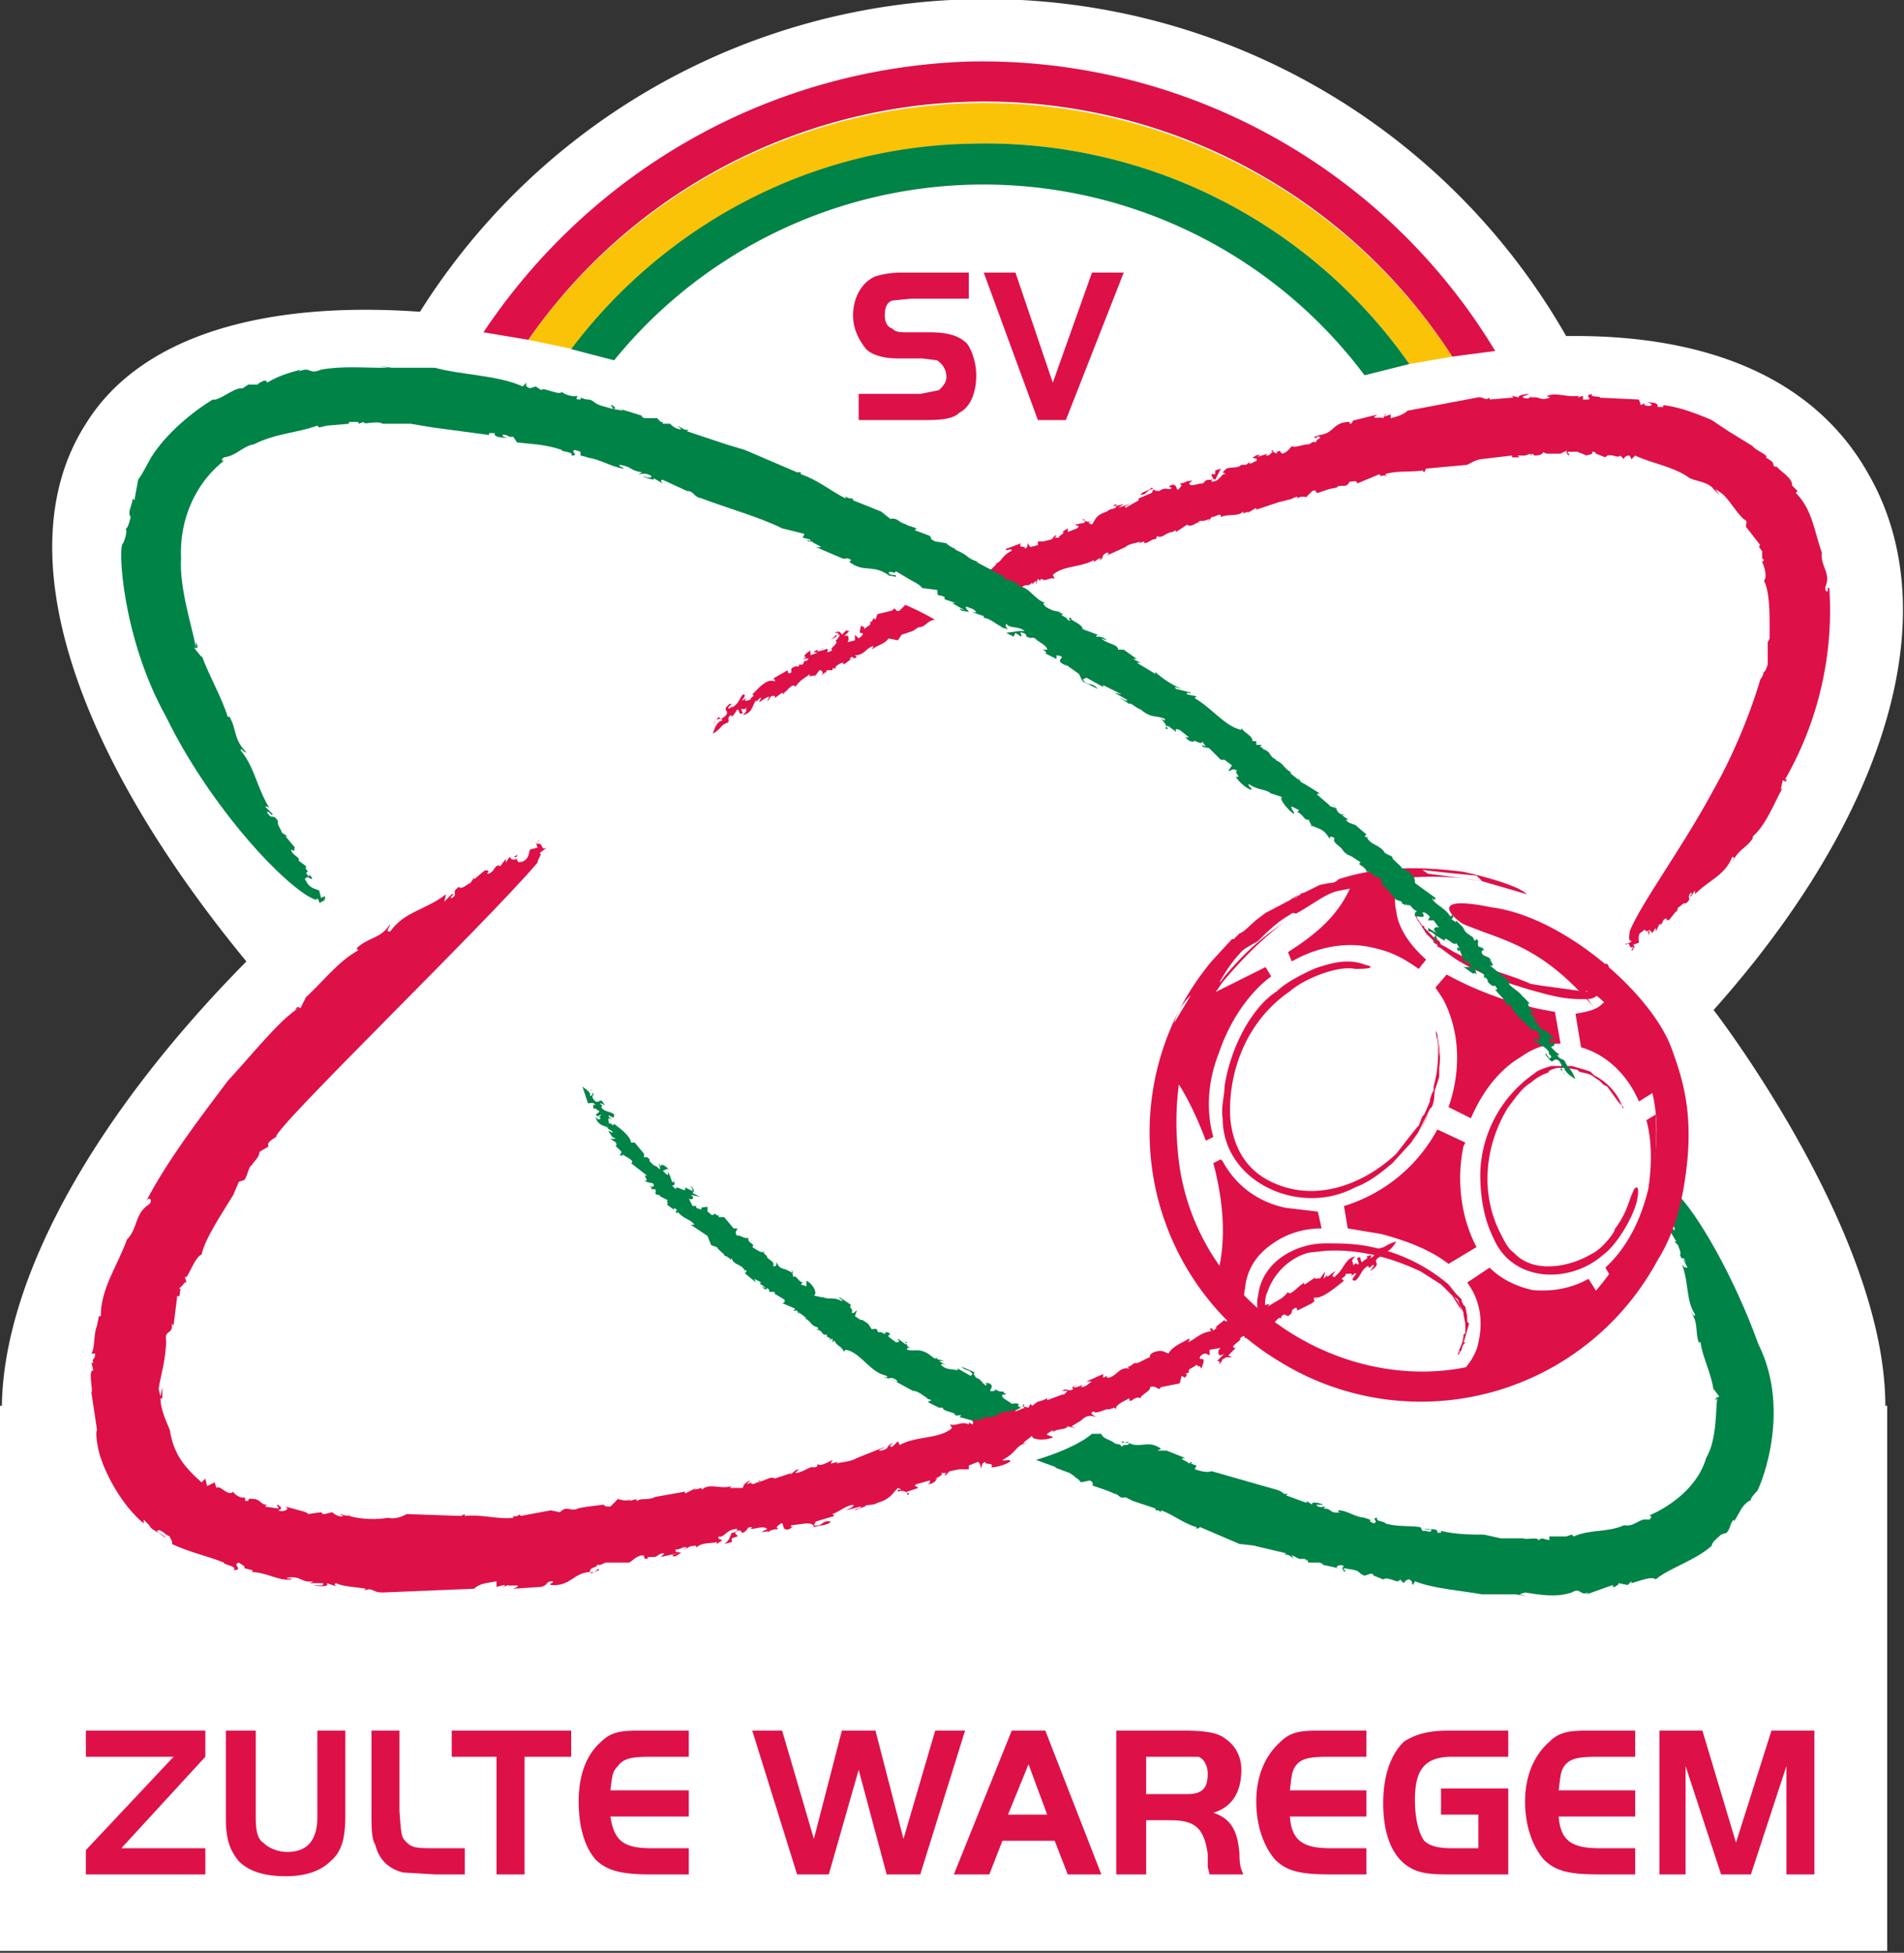
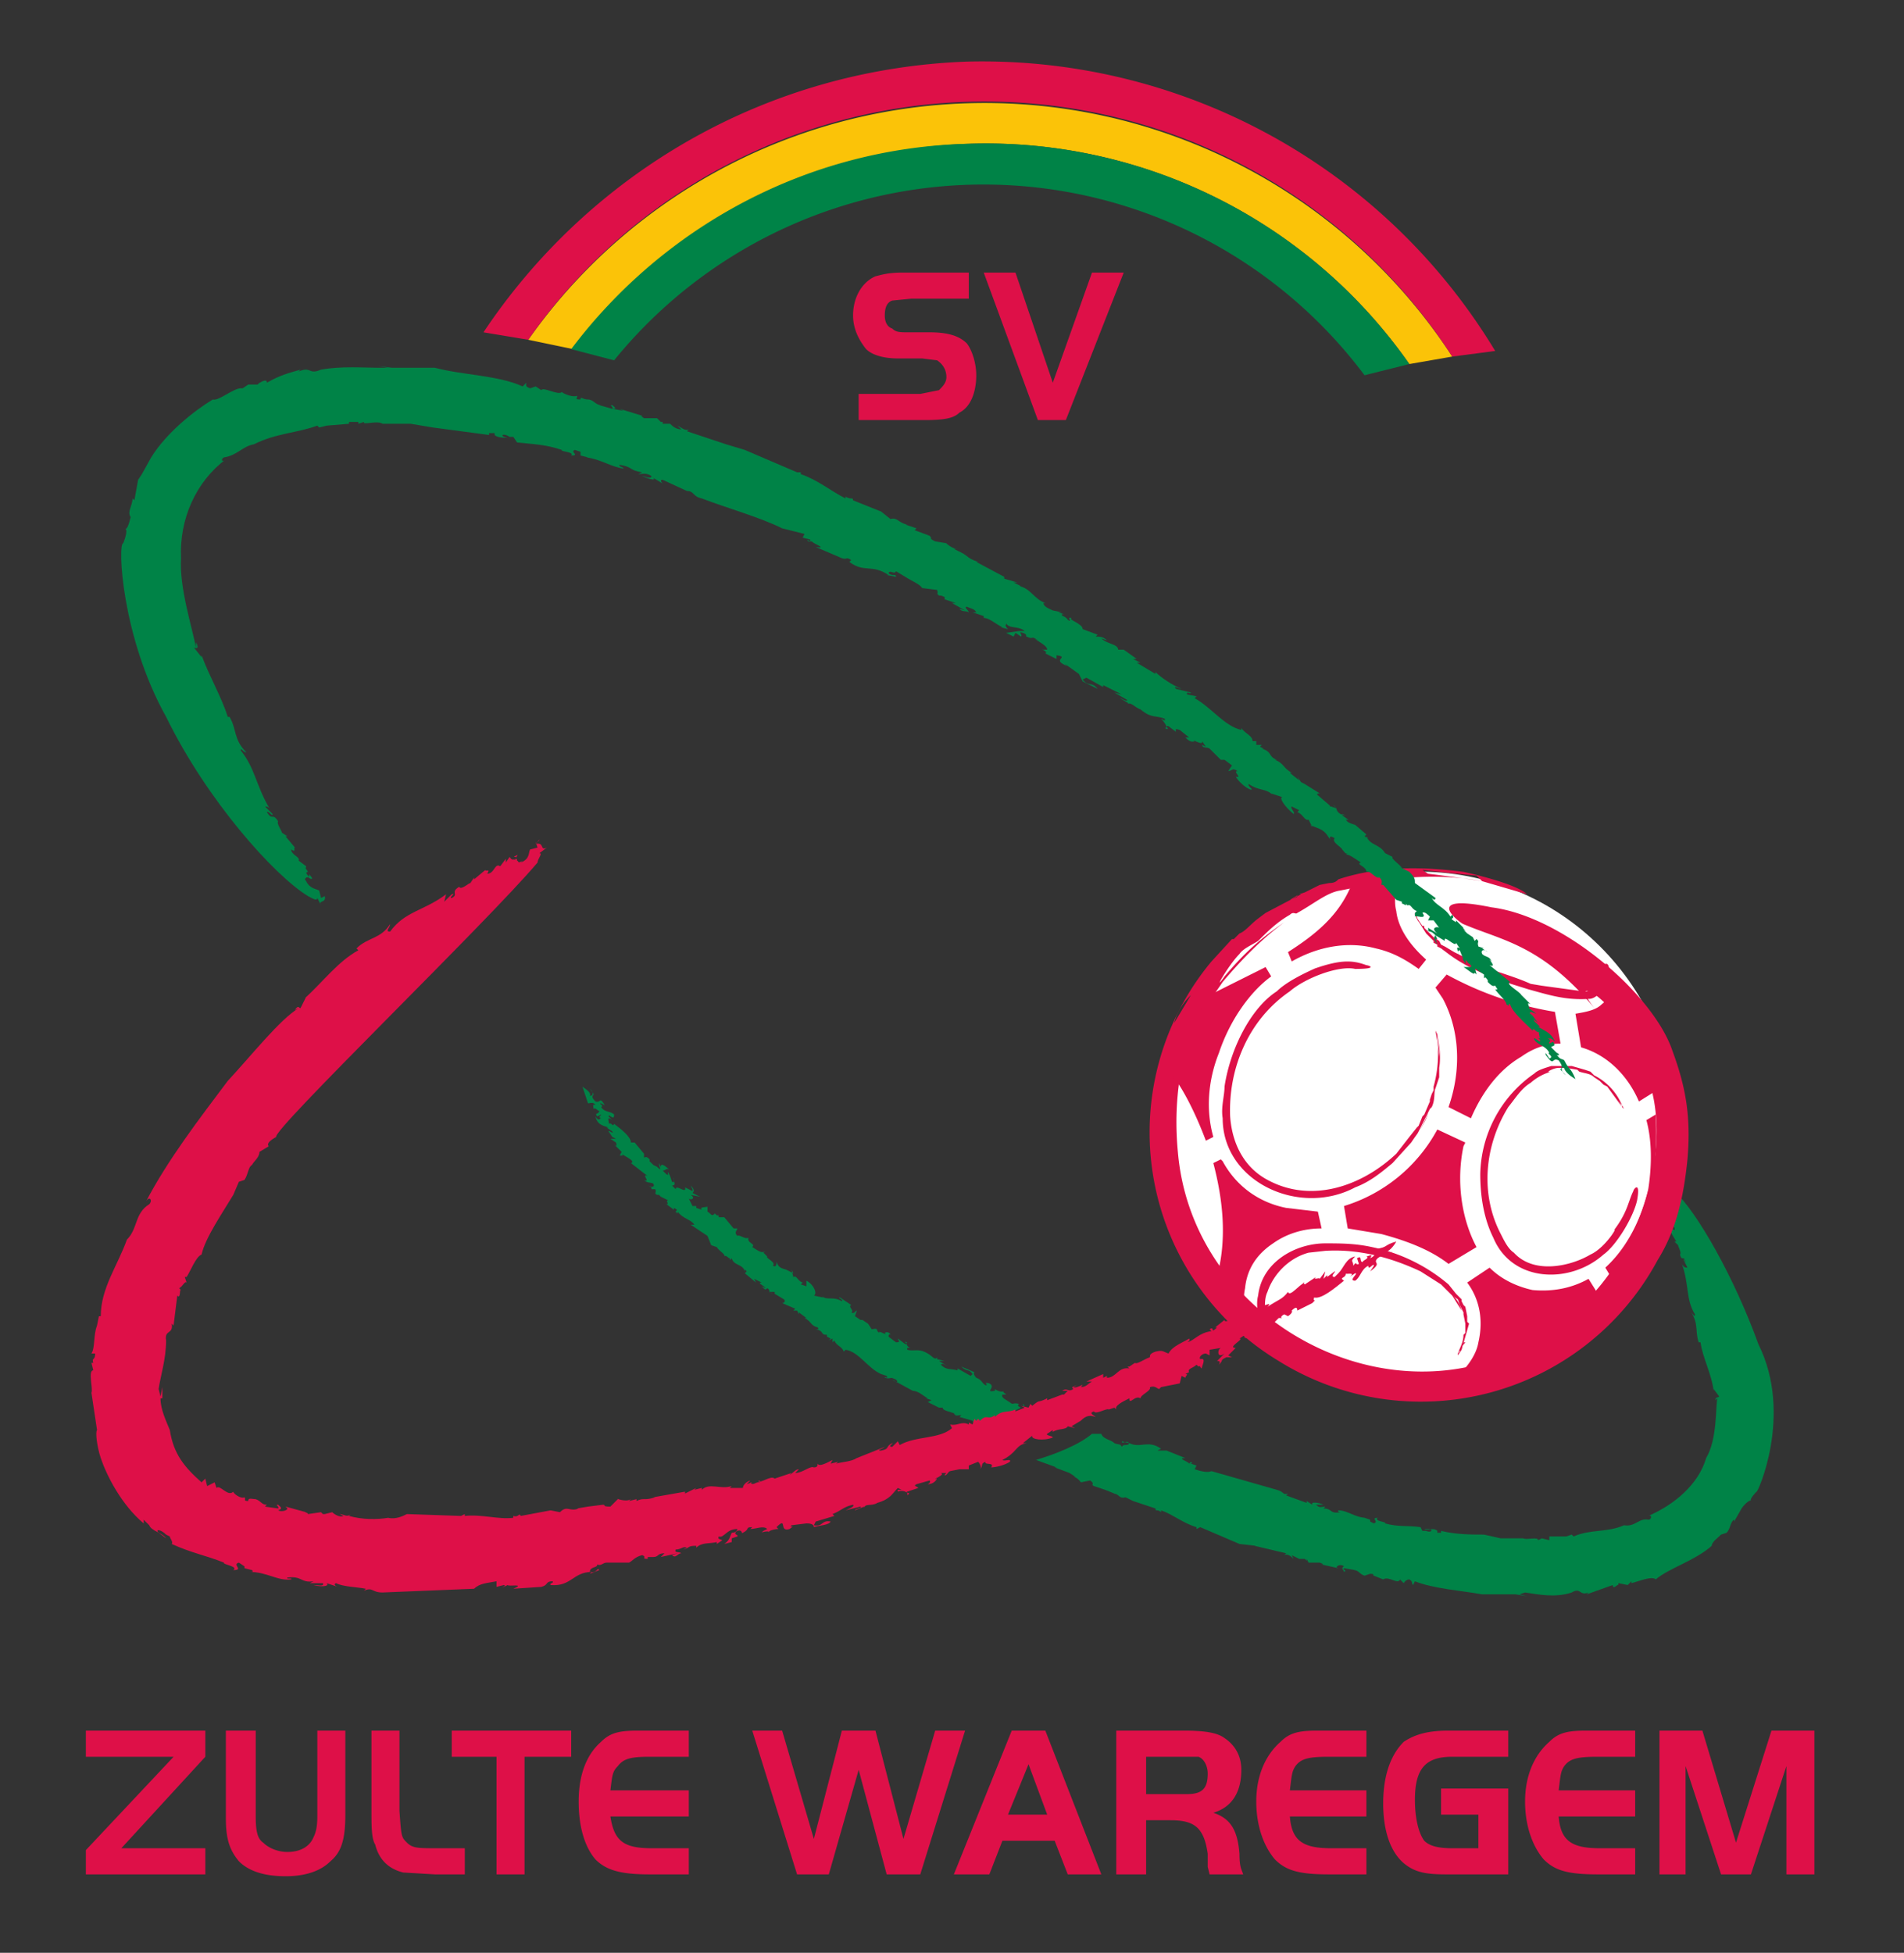
<svg xmlns="http://www.w3.org/2000/svg" fill="none" height="1046" width="1020">
  <rect width="100%" height="100%" fill="#333333" stroke="none" />
-   <path d="m1010 753h1v292h-1011v-292h1c1-68 49-155 131-238-93-113-129-221-86-288 29-47 95-66 179-60a358 358 0 0 1 614 13c78-1 134 24 162 74 43 75 9 184-83 287 0 0 92 119 92 212" fill="#fff" />
-   <path d="m465 334 1-1zm36-2a154 154 0 0 0 -16-8l-3 3c-2 1-2-1-3-1l-1 1-8 2-1 3-1-1c0 1-2 2 0 2h-2c1 2-1 2-3 4v-1l-2-1c1 0-2 5 1 4 1 1-1 2-2 3l-2-2v3l-4 1c1-1 1-5-2-3l3-3c-1 0-2 0-1-1l-3 3c-1-2-2-2-4-1h2v1h1s-2 4-3 3c4 1-4 5-1 5 0 0-2 2-3 1 2-2-2-1-3-2 0 1 3 0 2 1l-4 1v-1l-2 1c0 1 3 0 1 1l-3 1c1-1-1-2 1-3-2 1-6 4-3 4l-2 1c1 0 5-1 2 1h-1l-1 2h-2v1h-2c-3 1-2 2-2 3-1 1-2 1-2-1l-7 4c-2 2 1 0 0 2-4-2-9 4-12 7 2 1-1 1-1 3 1-1-5 2-2-1l-2 1c-2 1 3-3 0-3-2 2-2 5-6 7 0-2-1 2-2 0l2-2h-1c-5 4 0 3-2 6-3 3-3 2-4 1l-3 4c2-4 5-3 5-2-3 0-5 6-5 7 6-4 3-4 8-6 1-1-1-3 2-4-1 2 1 0 1 0l2-3c2 1 0 3 3 2l-1-2c1-1 1 1 3-1-1 2 1 1-2 4 5-1 5-5 7-8v1l2-2c2-1-1 2 0 2l3-2 2-1-1 3 2-3s3-1 2 1l4-3 1 1v-1c1 0 5-6 6-3 3-4 4-4 8-7-2 3 5-1 2 2l3-4c2 0 2 2 1 3l2-2v1l1-2h3v-1h2c-1-1 0-1 1-2l2-1c-2 1 1-1 1 1l4-3h-1c3-3 1 1 4-1l-1-1c5 0 6-4 10-5l-1 2c2-2 7-3 9-6l5 1 2-3 6-2 3-2c4 0 5-4 9-4zm-31-3 1-1zm409 176h-1zm-424-167 1-1zm418 161-1 4zm-421-143-2 1zm-7-13c1-1 4-2 3-3zm3-3h1zm-39 36 1-1zm527-93-1-1zm-287-29-3 2zm330 61c1 3-2 2-1-1 3-7-3-11-2-18-4-11-5-23-14-32l1-1-3-3v-1c-1-4-7-7-8-9h-1c-2-1 0-1-2-3l-3-2c2-1-6-4-7-6l-13-8-9-6c-7-3-17-7-26-8v1h-3v-1c-1-2-5-1-7-2l3 1c2 1 0 2-3 1v-1l-2 1-1-3-21-1c1-1-6 0-4-2-5 1 0 2-2 3h-3v-2l-3 1 1-1c-7 1-12-2-17 0-1 1 2 0 1 1-5 2-5-1-10 0l1-1c-2 1-2 2-5 1-1-1 2-1 3-2-2 0-7 1-5 2l-4-1c-1 0 2 1 0 1l-12 1v-1c-3 2-3-1-7 0l-37 7c-2 2-5 3-9 4v-2l-3 1c-2 0 2-1 0-1l-1 2c-1-1-8 1-3-2l-12 3c-2 0-1 2-3 2v-1c-9 0-8 6-16 7l-3 1c1 2 1-1 3 0 1 1-2 1-2 3-2-1-3 1-4 1-3 0-7 2-9 1-1 1-2 3-5 4-2-1 0-2-3-1v1l-2-1c-2 1-1 2-4 2l1-1-6 2 2-1c-2-1-3 1-4 1 1 1 3 0 2 2-1 0-3 2-4 1l1-1c-3 2-1 2-5 2-2 2-5 1-8 2l-2 2 2 1c-3-1-3 4-8 4 0-1 1-2 2-1l3-6-3 1v2h-2c0 2 2 2 0 3h-2c-3 1-1 2-4 2h1c-3 0-6 2-7 0l1-1c2-2-2 1-2-1 1 1-3 2-4 2l1 1c-4 6-1-2-6 0-2 2 2 0 0 2-2 0-3-1-6 1-1 0-3 0-4-2-1 2-5 2-6 4 4 0 3-3 7-3l-1 2-7 3v1l-7 4c-1-1 1-1 2-2l-6 2 3-2-4 1c0 2-3 1-5 3-6 2-6 4-8 7l-2-1 2-1c-2 1-5 0-4-1-3 1 1 0 0 2l-5 1c1 1 3 0 1 2l-5 2v-2l-3 2c3 0-4 3-1 3h-3l1-1c-1-1-2 2-3 2l-4 1h-3v2l-4 1s-2-2-1-3c-1 2 0 3-2 4 1-2-4 0-2-3l-8 3c-1 2 3-1 3 1-6 3-5 6-9 7h1l-3 3-5-1a930 930 0 0 0 21 11c3-3 3 0 6-3v1l2-2v2l1-3 1 1 1-1c2 2 4-1 7 0l-1-2c5-5 15-4 22-8v1l3-2c2 0-1 1 0 1 3-1 0-2 4-4 2 0 0 2-1 2l11-5c2-2 6-2 8-3l-1 1 3-1v1c2 0 5-3 6-2l1-2c2 2 5-2 8-2l-2 1 4-2v1l6-4c2 2 6-2 6-1 3 0-2 0 1-1h3-1l3-1-1 2 2-3c2 0 4-2 5-1v1c4-2 9 0 12-3v1l3-1-1 1 5-3v1l12-4 8-2h-1l3-1v1c2-2 7 0 5-1l3-3c3-1 1 1 3 1l6-2 5-1h-1c3-2 5 1 7-3 2 0 4-1 4 1l12-5c1 2 1 0 4 1l-1-1c6-2 14-1 20-2l1 1 1-2 22-2c2-1 5-3 8-3h-1l17-2v1h4l-1-1h4l3-1v1l1-1 1 1c1 0 4 0 5-2 0 1 3 1 1 1h9-1l4-2c-2 1 0 2 0 3 2-1-1-1 0-2h6-1l5 2c2-1 3 0 3-2 3 0 1 1 2 1l5 2c2-3 7 1 8-1l2 2c0-1 1-2 3-2l1 2 2-2c8 4 21 6 29 12 4 2 10 2 13 6l3 3-2-3 3 2c4 3 7 9 12 14 4 2-1 3 3 6l-1-1 7 9c-2 1 2 3 0 3h1v4l1 1-1 1c1 2 3 8 1 10 3 6 3 17 3 25v6l-1 2v12c-1 3-2 5-3 4 2 0-1 4-1 4s-8 29-25 59c-16 30-39 61-45 76 0 2-1 5 1 5-1 2-4 1-3 2 3-2 1 3 4 1l-1 2c1 1 1-3 2-1l-1-2 3-1c0-2-1-5 2-6 1-2 2 0 2 0l2-1-1 3c2-2-1 0 0-2 1-1 2 0 2 1l2-3v2l2-4c2 1 1-3 4-3-1 2 1 0 1 1l4-5v1l1-3c1 0 3-3 4-2 4-3 0-3 3-6 1 1-2 3 0 2l2-3v2c8-8 16-10 20-20 2 0 0 2 0 3 3-7 8-8 11-13v-1c7-6 11-17 16-26l-1 1 1-5c1 0 2 2 2-1l-1 1a182 182 0 0 0 24-103zm-297-74c-2 1 0 1 0 1zm-78 52h-1zm-6-23-2 1h2zm336 8v-1zm-325 14 1-1zm-24-13 1-1z" fill="#de1048" />
  <path d="m307 187a277 277 0 0 1 448 8l23-4a299 299 0 0 0 -495-9z" fill="#fbc308" />
  <path d="m519 77c-87 2-164 45-213 110l23 6a255 255 0 0 1 402 8l24-6a277 277 0 0 0 -236-118" fill="#008347" />
  <path d="m518 33c-109 4-203 61-259 145l24 4a298 298 0 0 1 495 9l23-3a321 321 0 0 0 -283-155" fill="#de1048" />
  <path d="m898 602c2 77-58 142-135 144-76 2-140-59-142-136-3-77 58-141 134-143 77-3 141 58 143 135" fill="#fff" />
  <path d="m548 753h1l-1-1zm-2-1c-4-1-3 1-5-1l1 1c-2-2-6-3-5-5h1c3 0-2-1 0-2-1 1-4 0-5-1v1c-6 1 1-2-3-4-4-1 0 1-2 1-2-1-2-3-5-4 0 0-2-2-1-3l-7-3c3 3 4 1 6 4l-1 1-7-4v1c-4-1-6 0-9-3 1-1 2 0 4 1l-5-3h3l-4-1v-1c-1 2-3-1-5-2-5-3-7-1-11-2v-1h2c-2 0-3-3-2-3-3-1 1 1-1 1l-4-3c0 1 2 2-1 2l-4-3s0-2 1-1c0-1-2-2-3-1 2 2-4-2-3 0l-2-2 1 1c0-2-2-1-3-1l-2-3-3-2h-1l-3-2 1-3c-1 0-1 2-3 1 2-1-2-3 0-4l-6-4c-2 0 2 1 1 2-5-3-8 0-11-3l1 1-5-1c2-1 0-6-4-8v3l-3-1 1-1c-3-1-3-4-5-3l-1-4 1 2-4-2c-4-1-4-2-5-4 0 1 0 3-2 2 2-2-4-4-3-5l-2-2 1-1c-2 2-5-1-7-2 2-2-3-2-2-5-2 1-5-2-6-1-2-2 0-3 0-4h-2l-5-6h-3v-1h-1l-1-1c-2 2-2 0-4-1v-3c1 1-5 0-3 2l-3-1v-1h-2l-2-4c1 1 4 0 1-2l5 1c-1 0-1-1 0 0l-4-2c1-1 1-2-1-4l1 2v1l-4-2c1 4-5-2-5 1l-2-2c3 0 0-3 1-4-1 0 1 3-1 2l-1-3-1-2c-1 0 1 2-1 1l-2-2c2 0 2-2 4 0-1-1-5-5-5-2l-1-2c0 2 2 5-1 2l-2-1-1-1-1-1v-1c-2-2-2-1-3-1v-2l-5-6h-2c0-3-5-7-9-10-1 2-1-1-3 0 1 0-2-5 2-2l-2-2c0-2 3 3 3-1-2-2-5-1-7-4 2-1-2-2 0-2l2 1c-3-5-2-1-5-2-3-3-1-3-1-4l-2-3c2 2 2 4 0 4 1-2-3-4-4-5l3 9c1 0 3-1 4 1-2-1-1 1-1 2 1-1 2 1 3 1 0 2-3 1-1 3l2-1c0 1-2 1 0 2-1 0-1 2-3-1 1 5 5 5 7 6h-1l3 2c1 2-2-1-2 0l2 3 2 1h-3l3 2s1 3-1 1l4 4-1 2c2 0 2 0 1-1 1 1 8 4 5 5l9 7c-4-2 2 4-2 2 2 2 3 1 5 2 1 2-1 2-3 1l2 1v1h2c1 2-1 2 1 3h1l1 1 2 1 2 1c-2 0 1 2-1 2l4 3v-1c4 2-1 1 2 3v-1c3 4 7 4 9 7h-2l9 6 2 5 3 1c1 2 5 4 4 5 1-1 2 1 3 1v1l1-1c1 4 6 3 7 7v-1l1 1-1 1 6 5-1-2 4 2c-3 0 2 2 2 3l-2-1c2 2 2 2 3 1 2 1 0 2 3 3l-2-1h3v1l5 3c1 1 0 2-1 2l7 3-1 1h2l1 2v-1l4 3h-1c4 2 3 4 7 5 1 1 0 1-1 1 5 1 2 3 6 3v1l2 1-1 1 2-1v2l1-1c1 3 4 3 5 6l1-1c7 1 12 10 19 13l3 1c1 2-1 0-1 1 4 1 2-1 6 1 2 2-1 1-2 0l11 6c3 0 6 3 8 4h-1l3 1-2 1 6 3h2c0 2 5 2 8 4l-2-1c1 2 2 1 4 1l-1 1 7 2c0 2 5 3 5 4l1-1 20-10c-3-1-1-2-1-2zm396-32c-13-36-33-71-45-82l-4-2c-2-1 0-3-2-3 1 3-2 0-2 4l-1-2c-1 0 2 2 0 2h2v3c2 1 5 1 5 4v-1c1 3-1 3-1 3v2c0-2-3-4-2-2 1 3 0-1 1 1v2l1 2c-1 0-1-2-1 0l2 3c-1 1 3 3 2 5-2-2-1 1-2 1l3 5h-1l2 2c0 1 2 4 1 5 1 4 2 0 3 4 0 1-1-3-1-1l2 4c-1 0-2 0-3-2 4 11 2 19 7 27 0 2-1 0-2-1 4 6 2 10 4 16h1c1 8 6 17 7 26v-1l3 4c-1 1-2 0-2 2l1-1c-1 5 0 22-6 32-4 14-17 25-31 31 2-1 2 2 0 2-5-1-7 4-13 3-9 4-18 2-27 6l-1-1-3 1h-9v2l-4-1-2 1c0-2-6 0-8-1h-12l-9-2c-6 0-15 0-23-2v1h-2v-1c-2-2-5 0-7-1h3c2 1 0 2-2 1h-2l-1-2c-7-1-12 0-19-2 1-1-6-1-4-3-4 0 1 2-2 3l-2-1v-1l-3-1h1c-6 0-10-4-15-4-1 1 2 1 1 1-6 1-4-2-9-2l1-1c-2 0-3 1-5-1h4c-2-1-7-2-6 0l-3-2v1l-11-4 1-1c-3 1-2-1-6-2l-35-10c-2 1-6 0-9-1l1-2-3-1c-1-1 2 1 0-1l-1 1c0-1-7-3-2-3l-10-4h-5l2-1c-7-5-11 0-17-3l-4-1c0 2 2-1 4 1-1 2-3 0-4 2-1-2-2-1-4-2-2-2-6-2-7-5h-5c-7 6-20 11-30 14l11 4h-1l8 3 3 2h-1c2 0 5 4 4 3l5-1c3 2 0 2 2 3l6 2 5 2h-1c4 0 3 3 7 2l4 2 12 4c0 2 1 0 3 2v-1c6 2 12 7 19 9v1l2-1 21 9 9 1h-1l17 4-1 1c2-1 4 1 5 2l-1-2 4 2h3l1 1v-1l1 2h6s3 1 1 1l9 2h-1c0-2 3-2 4-1-2 1 0 2 0 3 2-1-1-1 0-2l6 1h-1c3 0 3 2 6 3l3-1c3 0 1 1 2 1l5 2c3-2 8 3 9 0l2 2s1-2 3-2c2 1 1 2 2 3l1-2c10 4 25 5 36 7h19-1l6 1-4-1 3-1c7 1 16 3 25 0 5-3 4 2 9 0l-1 1 14-5c0 3 3-1 3 0v-1l5 1 2-2v1c4-1 11-4 13-2 7-6 21-10 30-18 0-2 3-4 5-6l3-1c2-2 2-6 4-7v1l4-7c2-3 5-5 5-4-1-1 3-5 3-5 0 2 20-41 1-79" fill="#008347" />
  <g fill="#de1048">
    <path d="m46 941v-14h64v14l-45 49h45v14h-64v-13l47-50zm91 32c0 8 1 12 4 14 3 3 8 5 13 5 7 0 12-3 14-8 1-2 2-5 2-11v-46h15v45c0 13-2 20-8 25-5 5-13 8-24 8-12 0-20-3-25-8-5-6-7-12-7-23v-47h16zm77-46v43c1 14 1 14 4 17s6 3 16 3h15v14h-16l-17-1c-8-2-13-7-15-15-2-3-2-10-2-18v-43zm28 14v-14h64v14h-25v63h-15v-63zm127 0h-21c-10 0-14 1-17 5-3 3-3 5-4 13h42v14h-42c2 13 7 17 22 17h20v14h-21c-15 0-23-2-29-8-6-7-9-18-9-31 0-14 4-25 12-32 5-5 10-6 20-6h27zm67 44 15-58h18l15 58 17-58h16l-24 77h-18l-15-56-16 56h-17l-24-77h16zm106-58h18l30 77h-18l-7-18h-28l-7 18h-19zm-2 45h21l-10-27zm74 32h-16v-77h36c11 0 18 1 22 4 6 4 9 10 9 17 0 12-5 20-15 23 9 3 13 9 14 22 0 7 1 8 2 11h-18l-1-4v-7c-2-14-7-18-20-18h-13zm22-43c8 0 11-3 11-11 0-4-2-8-5-9h-28v20zm96-20h-20c-11 0-15 1-18 5-2 3-2 5-3 13h41v14h-41c1 13 7 17 22 17h19v14h-20c-16 0-23-2-29-8-6-7-10-18-10-31 0-14 5-25 13-32 5-5 10-6 20-6h26zm76 17v46h-33c-11 0-17-1-23-6-7-6-11-17-11-32s4-26 11-33c6-4 13-6 24-6h32v14h-30c-14 0-20 6-20 23 0 10 2 18 5 22 3 3 8 4 15 4h14v-18h-20v-14zm68-17h-20c-11 0-15 1-18 5-2 3-2 5-3 13h41v14h-41c1 13 7 17 22 17h19v14h-20c-16 0-23-2-29-8-6-7-10-18-10-31 0-14 5-25 13-32 5-5 10-6 20-6h26zm54 46 19-60h23v77h-15v-58l-19 58h-16l-19-58v58h-14v-77h23zm-470-776h33l10-2c2-2 4-4 4-7 0-4-2-7-5-9l-8-1h-13c-8 0-14-2-17-5-4-5-7-11-7-18 0-10 5-18 12-21 4-1 7-2 15-2h35v14h-31l-10 1c-3 1-4 4-4 8 0 3 1 6 4 7 2 2 4 2 9 2h11c10 0 16 2 20 6 3 4 5 11 5 17 0 9-3 17-9 20-3 3-8 4-18 4h-36zm111 14h-15l-29-79h17l20 59 21-59h17zm199 333c1 8 0 17-2 24v2l-1 2-1 3v1c0 1 0 1 0 0l1-1-1 1-1 2-1 3 1-3 1-2-3 7-1 1-2 5-1 1-4 5-2 3-1 1-1 2 2-2 3-4-3 4-2 2-5 4 5-4 1-2 1-1 2-3-7 9c-18 17-45 27-69 14-13-7-19-20-20-34-1-26 10-52 32-67 8-7 26-14 35-12 13 0 7-2 6-2-8-3-15-3-31 3 11-4-9 3-17 11-14 9-25 31-28 51 0 5-2 11-1 17 0 34 41 53 71 37 8-3 14-8 20-13l10-11c4-6 8-11 9-16-2 6-5 10-8 15l3-5 2-4 4-8 1-1c2-4 1-8 2-10l2-6v-5 1-4 3c1-6 0-12-1-18l1 10v2l-1-9v-3l-1-2zm98 32c-3-6-8-11-14-14l-1-1-1-1-3-1h-1 1-1l-1-1-3-1 3 1 1 1h1l-7-2h-11l-3 2h-2l-1 1 2-1 4-1-4 1-2 1-5 2 5-2 1-1h2l3-2c-3 1-7 2-9 4a67 67 0 0 0 -29 54c0 12 2 24 7 34 10 24 41 25 59 9 7-5 16-20 18-29 2-11-2-6-2-5-3 6-3 12-12 23 6-8-2 7-11 11-10 6-30 11-41-1-3-2-5-6-7-10-11-21-9-47 4-68 4-5 7-10 12-13a28 28 0 0 1 11-6c-4 1 1-2 4-2h4l6 1 1 1c3 1 6 1 8 3l3 2 2 2 2 1-1-1 2 3-2-3 1 1 8 11-4-7c1 1 1 1 0 0l-1-1 4 6 1 1v1l1 1zm-109-98 5 8 1 1 1 1v1l1 1-1-1v-1l2 2v1l2 1v1l2 1 2 1 1 1-1-1-1-1 1 1 1 1 2 1-2-1-1-1-2-1 4 3c8 6 17 10 27 14l16 5c11 3 20 6 33 5 6-1 10-11 10-15 0-6-3-3-3-3-2 3-1 6-5 11 3-3-1 4-6 3l-22-3-6-1c-11-5-22-7-33-13l-8-4-5-3-5-5 5 5-2-1-1-2-3-2c-1 0 0 0 0 0l-3-3-2-2v-1h-1l-1-1 1 1-4-6 2 4c0-1 0-1 0 0l-1-3-1-1v-1zm24 231 4-14-1-1v-4 1-2l-1-2 1 2v2l-1-5-1-1-1-2v-1l-3-3-1-2-1-1h-1l1 1 2 2-2-2-1-1-2-3 2 3h1l1 1 1 2-4-5a92 92 0 0 0 -41-20c-9-2-17-2-25-2-16 0-34 10-36 28-2 7 2 19 5 25 5 7 4 2 4 2-1-6-4-8-4-18 0 6-3-5 0-11 3-9 11-18 22-21l9-1c17-1 34 3 51 11l11 7 6 6c3 2 4 5 5 8l-5-8 3 2 1 3 2 4v1l1 5v5l-1 1h1v2-2h-1c0 4-2 7-3 10l3-5v-1h1l-3 4v1l-1 1v1z" />
    <path d="m784 467c-23-3-46-3-67 4-1 1-2 2-5 2l-5 1-8 4-3 1c-2 1-1 2 0 1h3-3l-5 2 5-3h1l-19 10-4 3c-4 3-7 7-10 8l-3 3h-1l-11 12-6 10-3 2-2 6 6-6c2-2 3-8 7-10-4 2-5 8-7 10l-6 6-9 15c2-7 5-11 9-15l2-6 3-2 6-10a143 143 0 0 0 36 214 144 144 0 0 0 203-54c10-16 14-34 16-54 2-23-1-39-8-58-10-30-58-72-97-77-39-8-16 9-15 9 21 9 42 11 71 46-20-24 18-4 29 40 12 39-8 101-50 129-10 6-24 16-39 20-72 21-157-31-164-113-2-21 0-40 5-58 4-13 13-24 19-33 11-13 21-23 33-32-13 9-21 16-32 29-7 10 2-6 8-12 2-3 7-5 10-7 5-5 10-10 17-14 2-2 3 0 4-1 9-5 16-11 23-12l15-3 8-1 6-2-3-1h10-10l3 1c14-2 31-2 47 1a1020 1020 0 0 0 -29-4l-3-2a909 909 0 0 0 29 3l3 3 24 7c-6-6-34-12-34-12" />
    <path d="m737 508c9 2 16 6 23 11l4-5c-9-8-15-17-16-26-1-4-1-8 1-17l-25 3c-7 17-20 27-34 36l2 5c14-8 30-11 45-7zm-84 56c6-18 17-33 28-41l-3-5-30 15c-2 4-9 14-11 20l-9 23c5 6 12 19 18 35l4-2c-4-14-3-30 3-45zm123 29 12 6c6-14 15-26 27-33 7-5 14-7 21-7l-3-17a182 182 0 0 1 -58-20l-6 7 4 6c9 17 10 38 3 58zm102-3 8-5c-4-22-15-41-22-52l-6 5c-3 3-8 4-14 5l3 18c14 4 25 15 31 29zm-94 24 1-2-15-7a85 85 0 0 1 -50 41l2 12 18 3c15 4 27 9 36 16l15-9c-8-15-11-35-7-54zm103-17-5 3c3 11 3 24 1 37-4 17-12 32-23 42l3 5c18-24 26-53 24-87zm-198 50c-15-3-27-12-34-25l-1-1-4 2c5 19 8 42 1 64l17 18c-2-5-2-10-1-15 1-10 6-18 15-24 7-5 16-8 26-8l-2-9zm132 44c-9-2-17-6-23-12l-12 8c6 8 9 19 6 32-1 6-5 12-10 17a138 138 0 0 0 74-43l-5-8c-9 5-19 7-30 6z" />
  </g>
  <path d="m376 267c13 5 31 10 43 16l12 3-1 2 4 1c1 2-3-1-1 1h2c0 1 9 4 2 3l14 6c3 1 2-1 5 1l-1 1c8 6 12 1 21 7h-1l5 1c0-2-2 0-4-2 1-2 3 1 4-1l5 3c3 2 8 4 9 6l8 1c1 3-1 1 1 3h1c3 1 2 1 2 2l6 2h-2l7 4-3-1c1 2 4 1 5 2 0-1-3-3-1-3 2 1 4 1 5 3h-2l6 2v1c3 0 6 3 10 5h-1l4 1c-2-2-1-2-1-3 2 3 6 1 10 4h-3l-7 1 4 2 1-2 3 2c1-1-2-3 1-2s1 2 2 2c4 2 2-1 6 2l-2-1c3 2 7 4 7 6h-2c-3-1 3 1 1 2l6 3v-2c7 1-2 2 4 5 4 2-1-1 1 0l7 5 2 4 8 4c-3-4-5-1-8-5l2-1 9 5v-1l10 5-4-1 7 4c-1 1-3-1-4-1l5 3h-1c2-1 4 2 7 3 6 5 8 3 13 5v1l-2-1c2 2 4 5 2 5 4 2-1-2 2-1l4 3c0-1-1-2 2-1l5 4h-2c1 1 3 3 5 2-3-2 5 3 4 0l2 3-2-1c0 2 3 1 4 2l3 3 3 3h2l4 3-2 3c2 0 2-2 5 0-3 0 3 4-1 3 1 2 5 6 8 7 2 0-2-2-1-3 6 4 9 2 13 6l-1-1 6 2c-2 0 1 5 6 9 1-1-2-3-1-4l4 2-1 1c3 1 4 5 6 4l2 4-1-1 5 2c4 2 4 4 6 6-1-1-1-3 2-1-2 2 4 5 4 6 1 1 2 3 3 2l-1 1c1-1 5 2 8 4-3 1 3 2 3 5 2-1 5 4 7 3 2 2 1 3 1 4h1l7 8 3 1v1c1 0 3 2 2 0l1 1c2-1 2 2 5 3l-1 1v2c0-1 7 2 4-2 1-1 3 1 4 2l-1 2h3l3 4c-1-1-5 0-1 3l-5-3c0 1 1 2-1 1 3 2 2 0 5 3-1 1-1 2 1 5l-1-3h1l-1-2 5 3c-1-4 6 4 6 1l2 3c-3-2 0 3-1 3 1 1-1-2 1-2l2 5-1-1 2 3c1 0-1-3 1-1 0 1 3 2 2 3h-4c2 1 6 5 6 3l1 1c0-1-2-5 1-2l3 2v2c1-1 1 0 2 1v1c3 3 3 2 4 2 1 2 2 2 0 2 2 3 6 6 6 8 3 2 0-1 2 0 1 4 8 10 12 14 1-2 1 1 4 1-2-1 2 6-2 2l2 2c1 3-4-3-3 0 2 3 6 3 8 7-2 0 3 2 0 3l-2-3v1c5 7 3 1 7 3 3 4 1 4 1 5l3 3c-3-2-3-5-1-4 0 2 4 5 6 6-3-7-3-4-6-10-1-1-2 0-4-3 2 1 1-1 0-1l-3-3c0-1 3 0 1-3l-2 1c-1-1 2-1-1-3 2 1 1-1 4 2-2-5-6-6-9-8h1l-3-3c-1-2 2 1 2 1l-3-4c-1-1-2-1-1-2l3 1-4-3c1 0-2-4 1-2l-5-5c-1-2-9-6-6-7l-11-9c5 2-3-6 1-2-1-3-3-2-5-4-1-2 1-3 3-1l-3-2h1l-3-1c-1-3 1-2-1-4l-1 1-1-2-3-2-2-2c3 2-1-1 0-1l-4-4v1c-5-3 0-1-2-4l-1 1c-3-5-8-6-10-10 2 2 2 0 2 0l-11-8c0-2 0-3-3-6l-4-2c-1-2-6-5-5-6l-4-2c-3-5-8-4-10-9l1 1-2-1 1-1-7-6 1 1c-2-1-4-1-5-3 4 1-3-2-2-3l2 1-3-1c-3-2-1-3-4-5l2 2-3-1c-1 0-1-1 0 0l-7-6c-1-1 0-1 1-1l-8-5-2-1-2-3 1 2-5-4h1c-5-3-4-5-9-7h1c-5-2-2-4-8-6h1l-2-1 1-1h-3v-2h-2c0-3-4-4-6-7v1c-9-2-16-12-25-17l1-1-5-1c-1-2 2 0 2-1l-8-2c-2-2 2 0 3 0-5-2-11-6-14-9v1l-10-6h2l-4-2h2l-7-5h-3c0-3-6-3-9-6l3 1c-2-2-4-2-6-2l1-1-8-3c0-3-8-5-6-6-3-1 1 3-2 1-1-2-4-2-3-3h1l-3-1h2l-5-1c-2-1-5-2-5-4h1c-6-2-8-8-14-9h1l-4-2h2l-7-2v-1l-15-8h1c-6-2-5-3-9-5l-4-2h2c-4 0-8-5-6-3l-6-1c-4-2-1-1-3-3l-8-3 1-1-6-2h1c-5-1-5-4-9-3l-5-4-15-6c0-2-1 0-4-2v1c-8-4-15-10-24-13v-1h-2l-28-12-10-3-21-7 1-1c-2 1-4-1-6-2l2 2c-3 0-5-2-6-3h-4v-1h-1l-2-2h-7s-3-2 0-1l-13-4 2 1-6-1c3 0 1-1 0-2-2 0 1 1 0 2l-7-2h1c-3 0-4-3-7-3s-4-2-4 0c-4 0-1-1-2-2-2 1-7-1-8-2-2 2-10-3-11-1l-3-2-3 1c-3-1-2-2-2-3l-2 2c-13-6-32-6-47-10h-24 1l-8-1 6 1h-5c-8 0-20-1-31 1-7 3-5-2-12 1l1-1c-7 2-11 3-18 7 0-3-5 1-4 0l-1 1h-5l-3 2h-1c-4 0-12 7-15 6-10 6-25 18-33 31l-5 9-2 3-2 11-1-1c0 4-3 7-1 10-1 4-2 7-3 6 2 1-1 8-1 8-3 0-1 50 23 93 22 45 58 85 76 96 2 1 5 3 5 1l2 4c-2-3 3-1 2-5l2 2-2-2-2 1-1-4c-2-1-5-1-7-5l1 1c-3-3-1-2-1-3h1l-2-3c1 3 5 5 4 3-3-4 0 1-2-1s0-2 0-2l-2-3s1 2 1 0l-4-3c1-2-4-3-4-6 3 2 1-1 2-1l-5-6h1l-3-2c0-1-3-5-2-6-3-5-3 0-6-5 1-1 3 3 3 1l-4-4c1 0 2 0 3 2-8-13-8-22-16-32 0-2 1 1 3 1-7-7-5-12-9-19h-1c-3-10-10-22-14-33v1l-4-5c1 0 3 1 1-3v3c-2-11-9-32-8-48-1-21 8-41 24-53-2 2-3 0-1-1 7-1 10-6 16-7 12-6 23-6 34-10l1 1 4-1 12-1v-1h5v1l3-1c-1 2 7-1 10 1h15l12 2 30 4v-1h3v1c2 2 6 1 8 2l-3-1c-2-1 0-2 3 0h2l2 3c9 1 15 1 24 4-1 1 7 1 5 3 5 0-1-2 2-3l3 1v2l4 1h-1c8 1 13 5 20 6 0-1-3-1-2-2 7 1 5 3 12 4l-2 1c2 0 4-1 7 1 0 2-4 0-5 0 2 1 8 3 6 1l5 3s-2-2 0-2l13 6c4 0 3 3 8 4" fill="#008347" />
  <path d="m205 853 49-2c3-3 7-3 12-4v3l4-1c2 1-3 1 0 1l2-1c0 1 10-1 3 2l15-1c4-1 2-3 6-3 1 1-2 1-1 2 11 1 12-7 22-7l-1 1 5-2c-1-2-1 2-5 1 0-3 4-2 4-4 2 1 3-1 5-1h12c2-1 3-3 7-4 3 1-1 2 3 2v-1h3c3 0 2-2 6-2l-2 2 9-2-3 1c2 2 3-1 5-1-1-1-4 0-3-2 3 0 4-2 6-1l-2 1c4-1 2-2 7-2v1c3-3 7-2 11-3v1l3-2c-3-1-2-1-2-2 3 1 4-4 10-4 0 1-1 2-3 2-1 2-1 4-4 6l4-1v-2l3-1c1-1-3-1 0-3 3-1 2 2 3 1 4-2 1-3 5-3l-1 1c3 0 7-2 9 0l-2 1c-3 2 3-1 3 1-1-1 3-2 5-2l-1-1c6-6 1 3 7 1 4-3-1 0 1-2l8-1c1 0 4 0 4 2 3-1 8-1 9-3-5-1-4 3-9 2l1-2 10-3-1-1c5-2 6-4 11-5 1 1-2 2-4 3l8-2c1 1-3 1-3 2l5-2v1c0-3 4-1 7-3 7-2 8-5 11-8l2 1c-3 0-2 0-2 1 2-1 6 0 5 2 3-2-2-1 0-2l6-2c-1-1-3-1-1-2l7-2s1 1-1 2c2 0 4-1 5-3-4 1 5-2 2-3h3l-1 1c1 1 2-2 3-2l5-1h5v-2l5-2c1 1 2 3 1 4 2-2 0-3 3-4-1 2 5 0 3 3 2 0 7-1 10-3 1-2-3 0-4-1 8-4 7-8 13-9h-2l5-4c-1 2 6 3 11 1 0-1-4-1-3-2l3-2v1c3-2 7-1 8-3l4 1-2-1 5-3c3-3 5-3 8-2-1-1-4-2-1-3 1 2 7-2 8-1l3-1 1 1c-1-2 3-4 7-6 0 4 3-2 6 0 0-2 6-4 5-6 3-1 4 1 5 1l1-1 10-2 1-4 2 1c0-1 2-2 0-2l2-1c-1-2 2-2 4-4l1 1c1-1 1 1 2 1-1 0 3-6-1-5-1-1 1-3 3-3l2 1v-3l6-1c-2 1-2 6 2 3l-4 4c1 0 2 0 1 2 3-3 0-2 4-4h5-3 1l-2-1 4-4c-5 0 5-5 2-5l3-2c-2 3 4 1 4 2 1-1-3 0-2-1l5-1-1 1 4-1c0-1-4 0-2-2l4-1c-1 2 1 3-1 4 2-1 7-4 4-5l2-1c-1 0-6 1-2-1l3-3h2c-1 0-1-1 1-2l2 1c3-2 2-3 2-3 2-2 3-2 3 0l8-4c3-3 0 0 1-3 4 1 11-5 16-9-3-2 1-1 1-4-1 1 6-1 2 2l3-2c2 0-4 4 0 4 3-2 3-6 7-8 0 3 3-2 3 0l-2 3c7-5 1-4 4-7 4-3 4-1 5-1l3-3c-2 3-5 2-5 1 3 0 6-4 7-6-7 2-4 3-11 4-1 2 1 3-3 5 2-3-1-1-2-1 2 1-2 2-2 3-2 0 0-4-3-2l1 3c-2 1-1-2-3 1 0-3-2-2 1-5-5 1-6 6-9 9l1-1-3 3c-3 0 1-3 0-3l-4 3v-1l-2 2 1-4-3 4c0-1-4 1-2-1l-6 4-1-1h1c-3 1-8 8-9 5-3 4-5 4-11 8 4-4-6 2-2-2-3 1-2 3-4 5-3 0-3-2-1-4l-2 2-2 2h-4v2h-2l-2 2-2 1c2-2-2 1-2-1l-5 4h1c-4 4-1-1-4 1l1 1c-7 1-9 5-13 6 2-1 1-2 1-2-3 2-9 4-11 8-3-1-3-2-7-1-3 1-3 2-3 3-3 1-7 4-8 3l-3 2h-1l1 1c-6-1-7 5-12 5v-1l-2 1v-2l-9 4h3c-2 1-3 3-6 3 3-3-2 1-4 0l2-1c-3 1-3 1-2 2-3 2-3-1-6 1h3l-2 2h-1l-8 3v-1c-6 3-3 0-8 4l-1-1-1 2-4-1 2 1-5 2v-1c-5 2-7 0-11 4v-1c-4 3-4-1-8 3l-1-1-1 1-1-1-1 3-2-1v1c-4-2-6 1-10 0l1 2c-7 6-19 4-28 9l-1-2-3 3c-3 0 1-2 0-2-4 2-1 3-6 4-3 0 1-1 2-2l-15 6c-3 2-8 2-11 3l1-1-4 1 1-2c-2 1-7 4-8 2 0 1 0 2-2 2-2-1-6 3-10 3l2-2c-2 0-3 2-5 3l1-1-9 3c-2-2-8 3-8 1-3 1 3 0-1 1-1 0-3 2-4 0h1l-3 1 2-2c-3 1-4 3-4 4h-7l1-1c-6 2-12-2-16 2v-1l-4 1 1-1-6 3v-1l-17 3h1c-6 2-6 0-10 2v-1l-4 1 1-1c-3 2-9-1-7 0l-4 4c-5 0-2-1-4-1l-8 1-6 1h1c-5 2-6-2-10 2l-5-1-16 3c-1-2-1 1-4 0v1c-8 1-17-2-26-1v-1l-2 1-29-1c-2 1-6 3-10 2-6 1-14 1-21-1l1-1c-2 2-4 0-6 0l2 1c-2 1-5-1-6-2l-4 1h-1l-1-1-7 1c0-1-3-1-1-1l-11-3 1 1c0 1-3 2-5 1 3-1 1-2 0-3-2 0 1 1 0 2l-7-1 1-1c-3 0-3-2-6-3-2 0-4-1-4 1-3 0-1-1-2-2-2 1-6-2-6-3-3 3-7-4-9-2l-1-3-4 2-1-4-2 2c-9-8-15-15-17-28-2-5-5-11-5-17h1v-6l-1 5-1-4c1-7 4-16 4-26-1-6 4-3 3-9l1 1 2-16c2 2 1-4 2-3l-1-1c2-1 3-4 4-3l-1-3h1c2-3 5-11 8-12 2-9 11-22 17-32l3-7 3-1c2-3 2-7 4-8 1-2 4-4 4-7l5-3c-2-2 4-5 4-5-3-3 113-115 140-147 0-2 3-5 1-5l4-3c-4 2-1-3-6-2l2-2c0-1-2 3-2 1l1 3-4 1c-1 2 0 5-5 7l1-1c-3 2-2 0-3 0v-1l-3 1c2 0 4-4 3-3-4 2 1 0-1 2-2 1-2 0-3-1l-2 3v-2l-3 4c-3-2-3 4-7 4 2-3-1-1-1-2l-6 5v-1l-2 3c-1 0-5 4-6 2-5 3 0 4-4 6-2 0 3-3 0-2l-4 4 1-4c-12 9-22 9-30 20-3 0 0-2 0-4-5 8-12 7-18 13l1 1c-11 6-19 17-29 26l1-1-3 6c-1 0-1-2-3 1l2-1c-10 6-25 25-38 39-15 20-32 42-44 65 2-4 4-1 2 1-8 5-6 13-12 19-5 14-14 26-14 41h-1l-1 5c-2 5-1 12-3 15h2c0 4-2 2-1 5h-1l1 4c-3 0 0 10-1 12l3 20c-1 1 0 9 2 15 3 9 11 25 23 35v-2l3 3c1 3 7 4 9 7l-4-3c-2-2 1-2 4 1l2 1c0 1 2 3 1 4 11 5 18 6 28 10-1 1 8 2 5 4 6 0-1-3 3-4l3 2v1l4 1c1 1 0 1-1 1 9 0 15 5 22 4 1-1-3 0-2-1 8-1 7 3 14 2l-2 1h7c1 2-3 1-5 1 3 1 9 1 7-1l6 2s-3-1-1-2c4 2 11 2 16 3l-1 1c5-2 4 1 10 1" fill="#de1048" />
</svg>